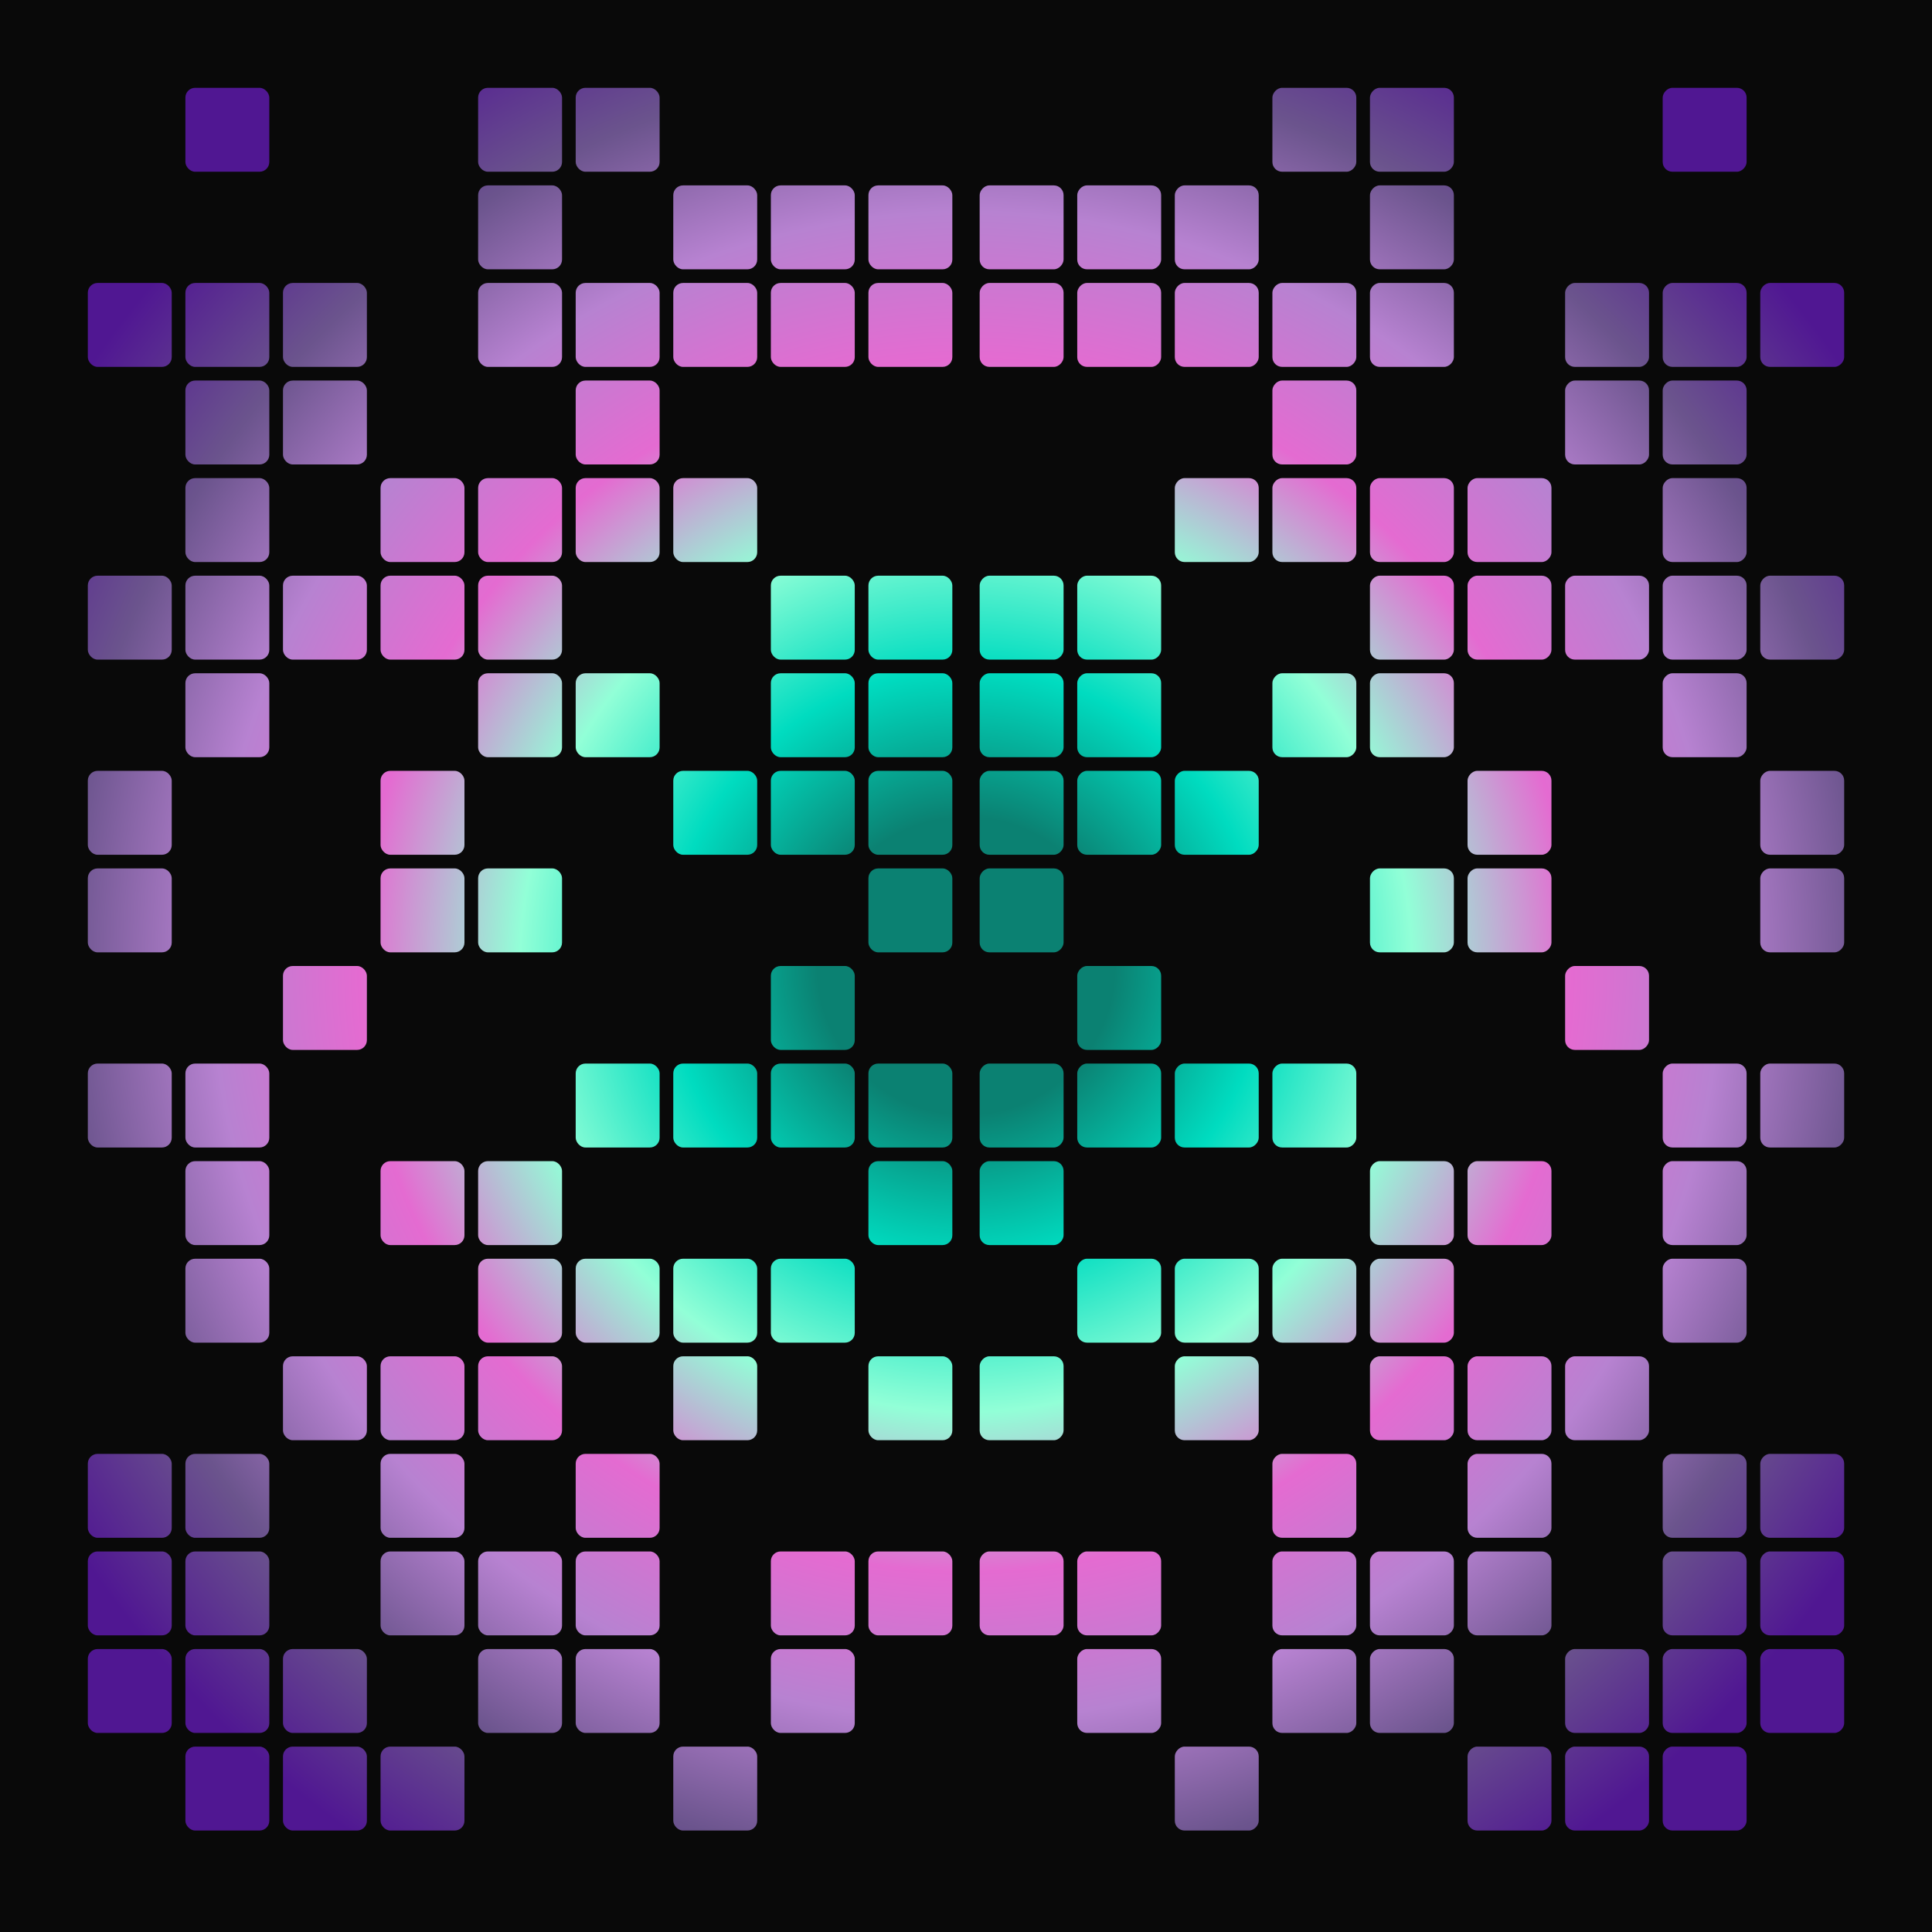
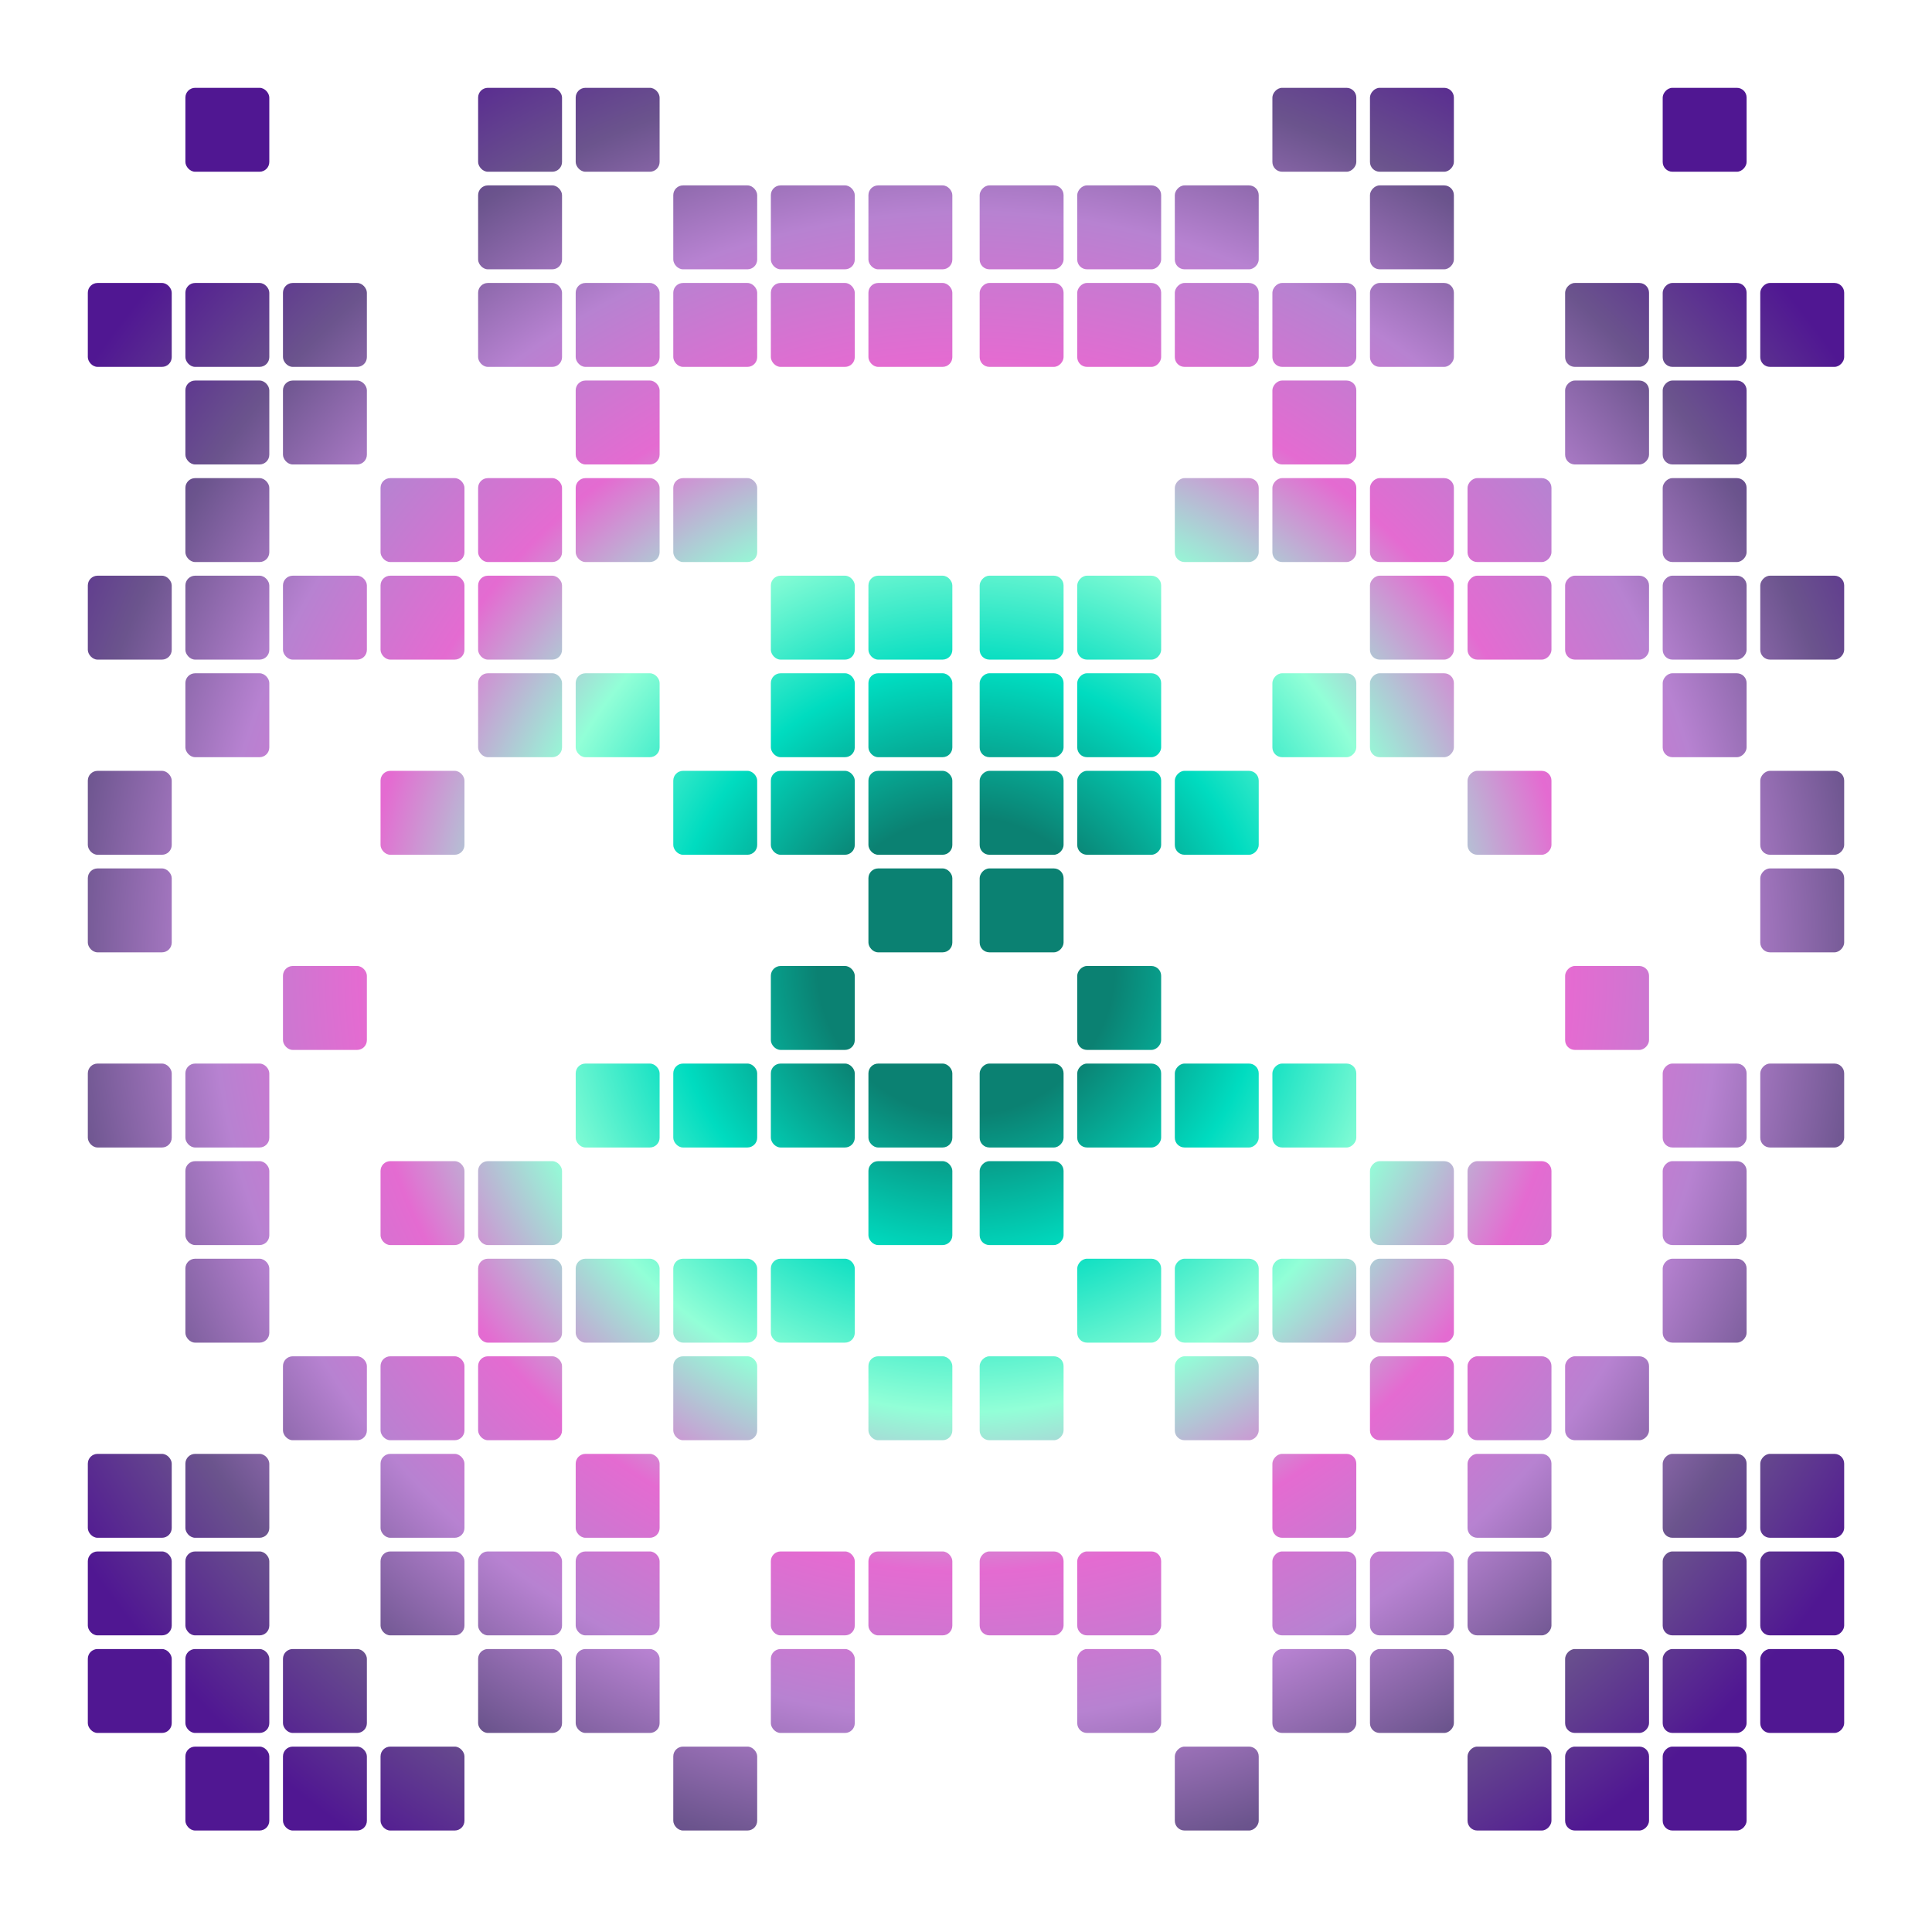
<svg xmlns="http://www.w3.org/2000/svg" preserveAspectRatio="xMinYMin meet" viewBox="-495 -945 990 990" style="width: 360px; height: 360px; overflow: hidden;">
-   <rect x="-495" y="-945" width="990" height="990" fill="#090909" />
  <style>.ctr {transform-box: fill-box; transform-origin: center; stroke-linecap: round; stroke-linejoin: round; fill: url(#myg); transform: rotate(0deg); }</style>
  <defs>
    <radialGradient id="myg" gradientUnits="userSpaceOnUse" cx="0" cy="-450" r="55%" spreadMethod="pad">
      <stop stop-color="#0b8172" offset="14%" />
      <stop stop-color="#00dcc0" offset="28%" />
      <stop stop-color="#92ffd7" offset="42%" />
      <stop stop-color="#e46bd1" offset="57%" />
      <stop stop-color="#b782d1" offset="71%" />
      <stop stop-color="#6b548d" offset="85%" />
      <stop stop-color="#501792" offset="100%" />
    </radialGradient>
    <filter id="stars" x="0%" y="0%" height="100%" width="100%" color-interpolation-filters="sRGB">
      <feTurbulence baseFrequency="0.05" seed="2120904623" />
      <feColorMatrix values="0 0 0 8 -4 0 0 0 8 -4 0 0 0 8 -4 0 0 0 0 1" />
    </filter>
    <filter id="light" x="-10%" y="-10%" height="120%" width="120%" color-interpolation-filters="sRGB">
      <feGaussianBlur in="SourceAlpha" stdDeviation="3" result="f16" />
      <feSpecularLighting in="f16" specularExponent="128" result="f17" lighting-color="white">
        <feDistantLight azimuth="225" elevation="70" />
      </feSpecularLighting>
      <feComposite in="f17" in2="SourceAlpha" operator="in" result="f18" />
      <feComposite in="SourceGraphic" in2="f18" operator="arithmetic" k2="1" k3="1" />
    </filter>
    <filter id="main" x="-10%" y="-10%" height="120%" width="120%" color-interpolation-filters="sRGB">
      <feGaussianBlur result="f19" stdDeviation="12" in="SourceGraphic" />
      <feComposite result="f20" operator="in" in2="f19" in="f19" />
      <feComposite result="f21" operator="arithmetic" k2="1" in2="f20" in="f20" />
      <feColorMatrix values="1 0 0 0 0 0 1 0 0 0 0 0 1 0 0 0 0 0 10 0" in="f21" />
      <feGaussianBlur result="f22" stdDeviation="1" />
      <feColorMatrix result="f23" values="1 0 0 0 0 0 1 0 0 0 0 0 1 0 0 0 0 0 5 -1" in="f22" />
      <feBlend result="f24" mode="color" in2="f23" in="SourceGraphic" />
      <feComposite operator="in" in2="f23" in="f24" />
    </filter>
  </defs>
  <g filter="url(#light)">
    <g filter="url(#main)">
      <g>
-         <rect x="-495" y="-945" width="990" height="990" fill="none" />
        <g id="mirror1">
          <g id="mainFigure">
            <rect class="ctr" x="-50" y="-150" width="43" height="43" rx="5" ry="5" />
            <rect class="ctr" x="-100" y="-100" width="43" height="43" rx="5" ry="5" />
            <rect class="ctr" x="-150" y="-50" width="43" height="43" rx="5" ry="5" />
            <rect class="ctr" x="-100" y="-150" width="43" height="43" rx="5" ry="5" />
            <rect class="ctr" x="-50" y="-250" width="43" height="43" rx="5" ry="5" />
            <rect class="ctr" x="-200" y="-100" width="43" height="43" rx="5" ry="5" />
            <rect class="ctr" x="-300" y="-50" width="43" height="43" rx="5" ry="5" />
            <rect class="ctr" x="-250" y="-100" width="43" height="43" rx="5" ry="5" />
            <rect class="ctr" x="-200" y="-150" width="43" height="43" rx="5" ry="5" />
            <rect class="ctr" x="-50" y="-350" width="43" height="43" rx="5" ry="5" />
            <rect class="ctr" x="-100" y="-300" width="43" height="43" rx="5" ry="5" />
            <rect class="ctr" x="-150" y="-250" width="43" height="43" rx="5" ry="5" />
            <rect class="ctr" x="-200" y="-200" width="43" height="43" rx="5" ry="5" />
            <rect class="ctr" x="-250" y="-150" width="43" height="43" rx="5" ry="5" />
            <rect class="ctr" x="-350" y="-50" width="43" height="43" rx="5" ry="5" />
            <rect class="ctr" x="-400" y="-50" width="43" height="43" rx="5" ry="5" />
            <rect class="ctr" x="-350" y="-100" width="43" height="43" rx="5" ry="5" />
            <rect class="ctr" x="-300" y="-150" width="43" height="43" rx="5" ry="5" />
            <rect class="ctr" x="-150" y="-300" width="43" height="43" rx="5" ry="5" />
            <rect class="ctr" x="-50" y="-400" width="43" height="43" rx="5" ry="5" />
            <rect class="ctr" x="-100" y="-400" width="43" height="43" rx="5" ry="5" />
            <rect class="ctr" x="-200" y="-300" width="43" height="43" rx="5" ry="5" />
            <rect class="ctr" x="-250" y="-250" width="43" height="43" rx="5" ry="5" />
            <rect class="ctr" x="-300" y="-200" width="43" height="43" rx="5" ry="5" />
            <rect class="ctr" x="-400" y="-100" width="43" height="43" rx="5" ry="5" />
            <rect class="ctr" x="-450" y="-100" width="43" height="43" rx="5" ry="5" />
            <rect class="ctr" x="-400" y="-150" width="43" height="43" rx="5" ry="5" />
            <rect class="ctr" x="-300" y="-250" width="43" height="43" rx="5" ry="5" />
            <rect class="ctr" x="-250" y="-300" width="43" height="43" rx="5" ry="5" />
            <rect class="ctr" x="-150" y="-400" width="43" height="43" rx="5" ry="5" />
            <rect class="ctr" x="-100" y="-450" width="43" height="43" rx="5" ry="5" />
            <rect class="ctr" x="-50" y="-500" width="43" height="43" rx="5" ry="5" />
            <rect class="ctr" x="-50" y="-550" width="43" height="43" rx="5" ry="5" />
            <rect class="ctr" x="-200" y="-400" width="43" height="43" rx="5" ry="5" />
            <rect class="ctr" x="-250" y="-350" width="43" height="43" rx="5" ry="5" />
            <rect class="ctr" x="-350" y="-250" width="43" height="43" rx="5" ry="5" />
            <rect class="ctr" x="-400" y="-200" width="43" height="43" rx="5" ry="5" />
            <rect class="ctr" x="-450" y="-150" width="43" height="43" rx="5" ry="5" />
            <rect class="ctr" x="-450" y="-200" width="43" height="43" rx="5" ry="5" />
            <rect class="ctr" x="-300" y="-350" width="43" height="43" rx="5" ry="5" />
            <rect class="ctr" x="-100" y="-550" width="43" height="43" rx="5" ry="5" />
            <rect class="ctr" x="-50" y="-600" width="43" height="43" rx="5" ry="5" />
            <rect class="ctr" x="-50" y="-650" width="43" height="43" rx="5" ry="5" />
            <rect class="ctr" x="-100" y="-600" width="43" height="43" rx="5" ry="5" />
            <rect class="ctr" x="-150" y="-550" width="43" height="43" rx="5" ry="5" />
            <rect class="ctr" x="-400" y="-300" width="43" height="43" rx="5" ry="5" />
            <rect class="ctr" x="-400" y="-350" width="43" height="43" rx="5" ry="5" />
-             <rect class="ctr" x="-250" y="-500" width="43" height="43" rx="5" ry="5" />
            <rect class="ctr" x="-100" y="-650" width="43" height="43" rx="5" ry="5" />
            <rect class="ctr" x="-200" y="-600" width="43" height="43" rx="5" ry="5" />
-             <rect class="ctr" x="-300" y="-500" width="43" height="43" rx="5" ry="5" />
            <rect class="ctr" x="-350" y="-450" width="43" height="43" rx="5" ry="5" />
            <rect class="ctr" x="-400" y="-400" width="43" height="43" rx="5" ry="5" />
            <rect class="ctr" x="-450" y="-400" width="43" height="43" rx="5" ry="5" />
            <rect class="ctr" x="-300" y="-550" width="43" height="43" rx="5" ry="5" />
            <rect class="ctr" x="-250" y="-600" width="43" height="43" rx="5" ry="5" />
            <rect class="ctr" x="-150" y="-700" width="43" height="43" rx="5" ry="5" />
            <rect class="ctr" x="-50" y="-800" width="43" height="43" rx="5" ry="5" />
            <rect class="ctr" x="-50" y="-850" width="43" height="43" rx="5" ry="5" />
            <rect class="ctr" x="-100" y="-800" width="43" height="43" rx="5" ry="5" />
            <rect class="ctr" x="-200" y="-700" width="43" height="43" rx="5" ry="5" />
            <rect class="ctr" x="-250" y="-650" width="43" height="43" rx="5" ry="5" />
            <rect class="ctr" x="-450" y="-500" width="43" height="43" rx="5" ry="5" />
            <rect class="ctr" x="-300" y="-650" width="43" height="43" rx="5" ry="5" />
            <rect class="ctr" x="-250" y="-700" width="43" height="43" rx="5" ry="5" />
            <rect class="ctr" x="-200" y="-750" width="43" height="43" rx="5" ry="5" />
            <rect class="ctr" x="-150" y="-800" width="43" height="43" rx="5" ry="5" />
            <rect class="ctr" x="-100" y="-850" width="43" height="43" rx="5" ry="5" />
            <rect class="ctr" x="-150" y="-850" width="43" height="43" rx="5" ry="5" />
            <rect class="ctr" x="-200" y="-800" width="43" height="43" rx="5" ry="5" />
            <rect class="ctr" x="-300" y="-700" width="43" height="43" rx="5" ry="5" />
            <rect class="ctr" x="-350" y="-650" width="43" height="43" rx="5" ry="5" />
            <rect class="ctr" x="-400" y="-600" width="43" height="43" rx="5" ry="5" />
            <rect class="ctr" x="-450" y="-550" width="43" height="43" rx="5" ry="5" />
            <rect class="ctr" x="-400" y="-650" width="43" height="43" rx="5" ry="5" />
            <rect class="ctr" x="-250" y="-800" width="43" height="43" rx="5" ry="5" />
            <rect class="ctr" x="-200" y="-900" width="43" height="43" rx="5" ry="5" />
            <rect class="ctr" x="-250" y="-850" width="43" height="43" rx="5" ry="5" />
            <rect class="ctr" x="-350" y="-750" width="43" height="43" rx="5" ry="5" />
            <rect class="ctr" x="-400" y="-700" width="43" height="43" rx="5" ry="5" />
            <rect class="ctr" x="-450" y="-650" width="43" height="43" rx="5" ry="5" />
            <rect class="ctr" x="-400" y="-750" width="43" height="43" rx="5" ry="5" />
            <rect class="ctr" x="-350" y="-800" width="43" height="43" rx="5" ry="5" />
            <rect class="ctr" x="-250" y="-900" width="43" height="43" rx="5" ry="5" />
            <rect class="ctr" x="-400" y="-800" width="43" height="43" rx="5" ry="5" />
            <rect class="ctr" x="-450" y="-800" width="43" height="43" rx="5" ry="5" />
            <rect class="ctr" x="-400" y="-900" width="43" height="43" rx="5" ry="5" />
          </g>
          <use href="#mainFigure" transform="scale(-1, 1)" />
        </g>
      </g>
    </g>
  </g>
</svg>